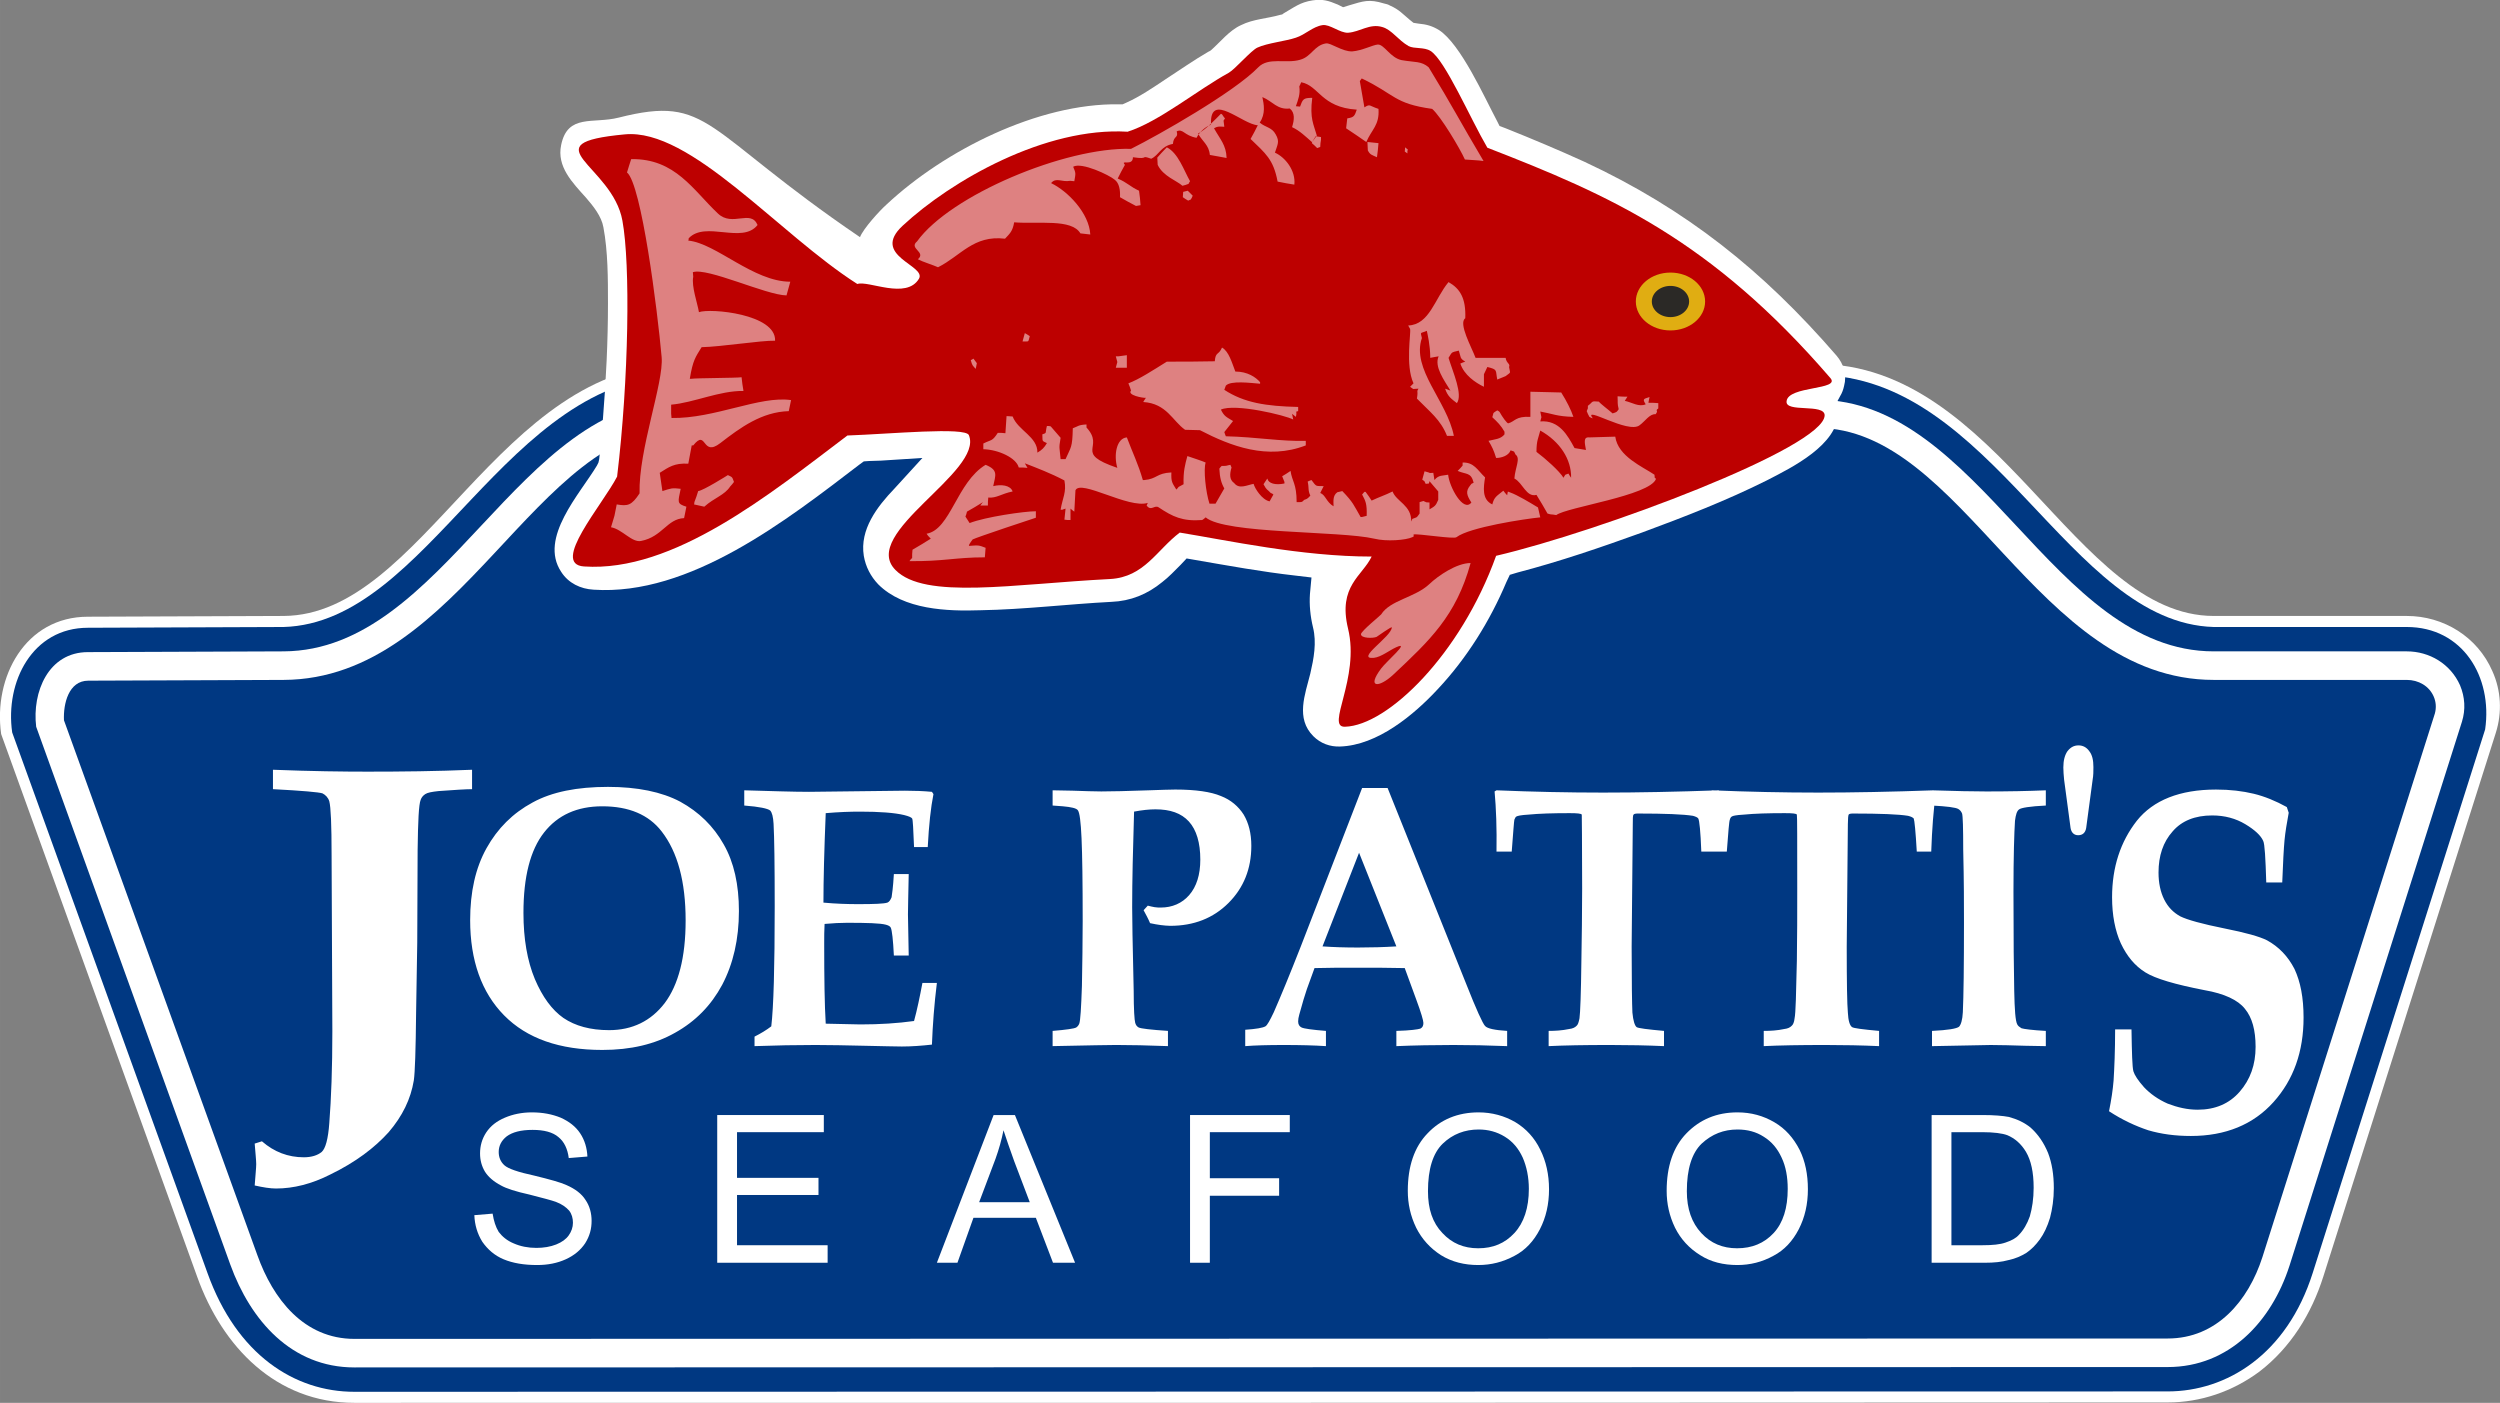
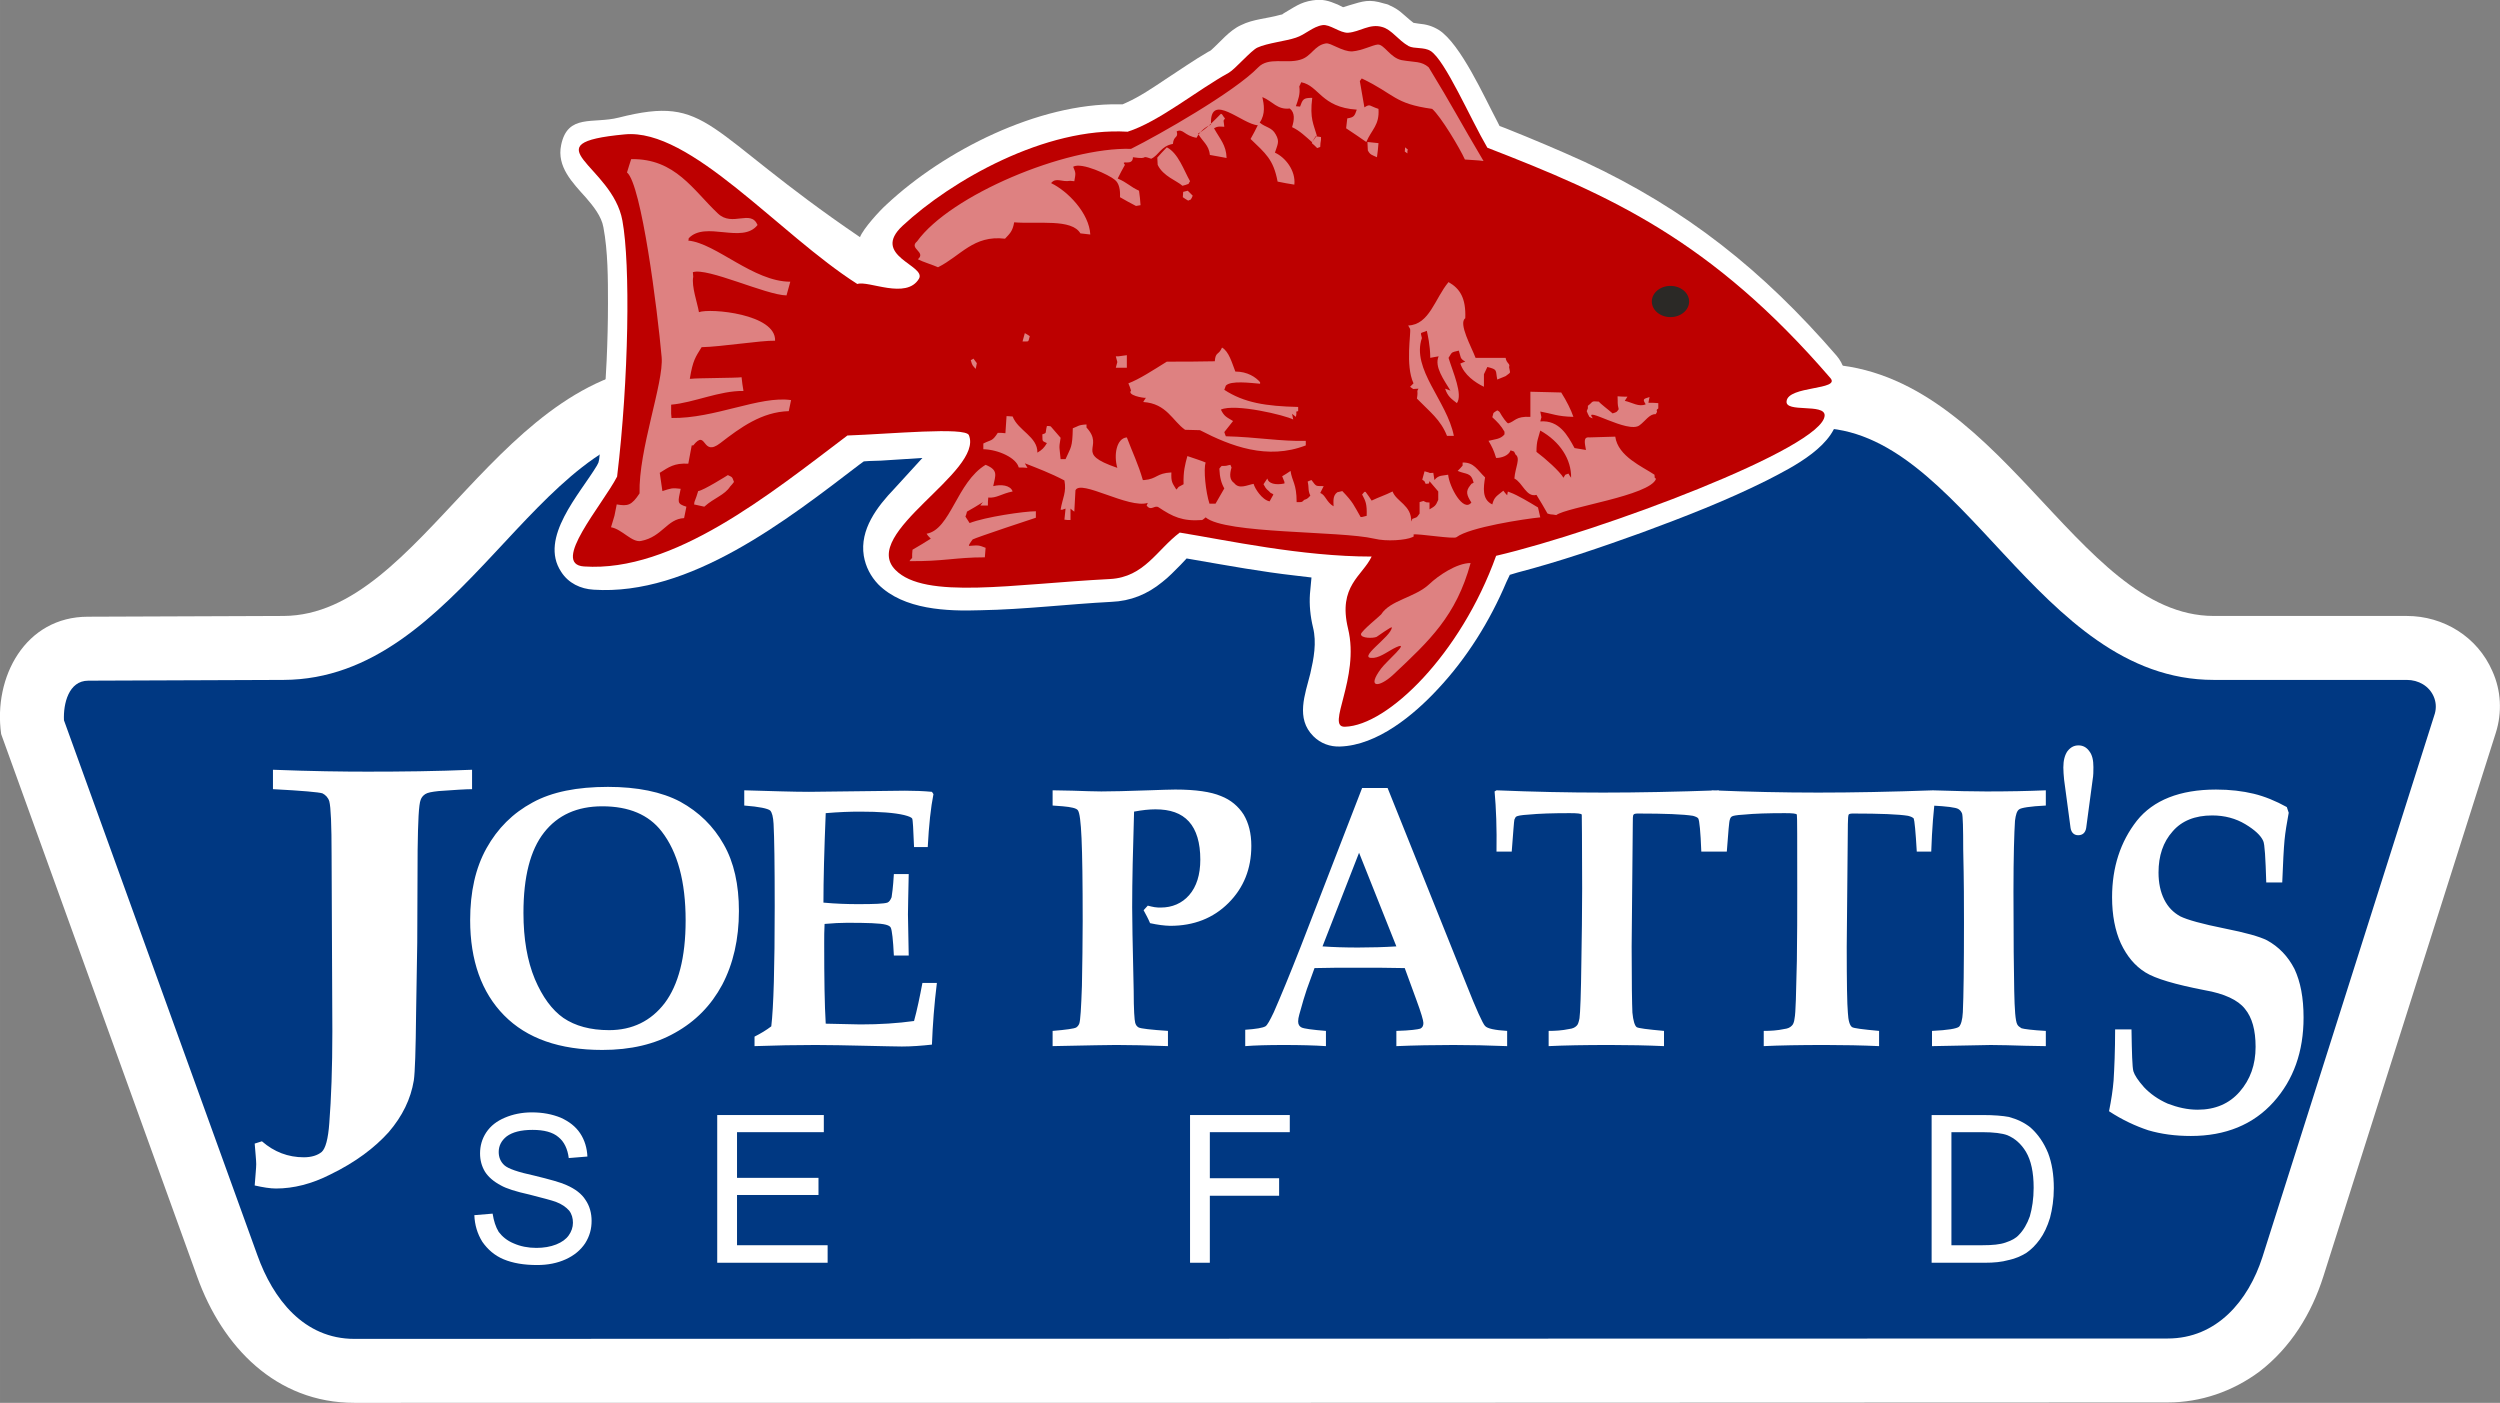
<svg xmlns="http://www.w3.org/2000/svg" xml:space="preserve" width="6.232in" height="3.497in" version="1.1" style="shape-rendering:geometricPrecision; text-rendering:geometricPrecision; image-rendering:optimizeQuality; fill-rule:evenodd; clip-rule:evenodd" viewBox="0 0 6567 3685">
  <rect x="0" y="0" width="6567" height="3685" fill="#808080" stroke="none" />
  <defs>
    <style type="text/css">
   
    .fil4 {fill:#BD0000}
    .fil7 {fill:#DE8181}
    .fil3 {fill:white}
    .fil0 {fill:white}
    .fil6 {fill:#2B2926}
    .fil5 {fill:#E0AD12}
    .fil1 {fill:#003882}
    .fil2 {fill:white;fill-rule:nonzero}
   
  </style>
  </defs>
  <g id="Layer_x0020_1">
    <path class="fil0" d="M931 3685c-206,0 -347,-147 -413,-331l-514 -1423 -1 -3c-21,-149 63,-308 228,-308l514 -2c366,-2 566,-662 1044,-662l2984 0c477,0 678,662 1042,662l507 0c97,0 186,55 225,145 23,51 26,108 9,162l-453 1428c-31,98 -86,187 -168,250 -70,52 -154,81 -241,81 -1847,1 -2925,1 -4763,1z" />
-     <path class="fil1" d="M5815 1647l507 0c147,0 226,131 206,269l-453 1428c-68,214 -226,311 -381,311l-4763 1c-157,0 -309,-97 -386,-312l-513 -1420c-19,-133 53,-275 199,-275l514 -2c383,-11 582,-660 1044,-662l2984 0c461,2 661,651 1042,662z" />
    <path class="fil0" d="M95 1909l510 1413c53,146 160,270 326,270l4763 -1c162,0 273,-120 320,-266l453 -1429c10,-32 8,-65 -5,-96 -25,-56 -80,-89 -140,-89l-507 0c-423,0 -614,-661 -1042,-661l-2984 0c-429,0 -620,659 -1044,661l-514 2c-104,0 -147,105 -136,196z" />
    <path class="fil1" d="M168 1892l508 1405c41,115 122,220 255,220l4763 -1c129,0 212,-99 249,-214l453 -1428c4,-15 3,-30 -3,-44 -12,-28 -40,-44 -71,-44l-507 0c-466,0 -658,-662 -1042,-662l-2984 0c-385,0 -577,660 -1044,662l-513 2c-52,0 -66,61 -64,104z" />
    <path class="fil2" d="M717 2073l0 -51c102,4 185,5 248,5 90,0 182,-1 275,-5l0 51c-16,0 -46,2 -88,5 -18,2 -29,4 -35,8 -6,4 -10,9 -12,15 -5,12 -7,56 -8,132l-1 243 -3 184c-1,99 -3,158 -6,178 -8,49 -30,94 -66,136 -37,41 -87,79 -153,111 -49,25 -97,37 -143,37 -15,0 -34,-3 -56,-8 2,-28 4,-46 4,-56 0,-10 -2,-28 -4,-54l19 -6c32,28 69,42 110,42 20,0 36,-5 47,-14 10,-9 17,-34 20,-76 5,-64 8,-144 8,-241l-2 -463c0,-79 -2,-126 -6,-141 -3,-10 -10,-17 -18,-21 -9,-3 -53,-7 -130,-11zm4839 631l43 0c1,62 2,99 5,110 3,10 12,24 28,42 16,17 37,32 62,43 26,10 52,16 79,16 46,0 83,-16 110,-47 28,-32 42,-71 42,-118 0,-44 -9,-77 -28,-100 -18,-23 -54,-40 -106,-49 -77,-15 -129,-30 -156,-47 -27,-17 -48,-42 -64,-76 -15,-33 -23,-74 -23,-121 0,-79 22,-146 65,-201 43,-54 113,-82 208,-82 37,0 70,4 99,11 29,7 58,19 87,35l5 15c-5,27 -9,51 -11,72 -2,21 -4,59 -6,111l-42 0c-2,-65 -4,-101 -8,-109 -6,-14 -22,-29 -47,-44 -25,-15 -54,-23 -87,-23 -45,0 -80,14 -104,42 -25,28 -37,64 -37,108 0,27 5,51 15,71 10,20 24,34 42,44 18,9 57,20 117,32 55,11 91,21 111,31 31,17 55,42 72,75 16,34 24,76 24,128 0,89 -26,163 -79,222 -53,59 -126,89 -217,89 -41,0 -78,-5 -112,-15 -33,-11 -68,-27 -103,-50 6,-30 10,-56 12,-81 2,-33 4,-77 4,-134zm-3974 54c-112,0 -198,-30 -258,-91 -59,-60 -89,-144 -89,-250 0,-74 14,-137 43,-189 29,-52 69,-92 121,-120 51,-28 117,-41 198,-41 77,0 141,13 190,39 49,27 87,64 114,112 27,47 40,106 40,175 0,74 -15,139 -44,194 -29,54 -70,96 -124,126 -53,30 -116,45 -191,45zm18 -52c61,0 110,-24 146,-71 36,-48 55,-120 55,-217 0,-102 -21,-180 -63,-234 -34,-44 -86,-66 -156,-66 -66,0 -117,23 -153,69 -36,46 -54,116 -54,211 0,68 10,126 30,174 20,47 45,81 75,102 31,21 71,32 120,32zm382 42l0 -25c16,-8 31,-17 44,-27 6,-50 9,-155 9,-315 0,-109 -1,-181 -3,-217 -1,-18 -4,-30 -9,-35 -6,-5 -28,-10 -68,-13l0 -40c72,2 128,4 170,4l252 -3c26,0 50,1 71,3l4 6c-7,35 -12,81 -15,139l-36 0c-2,-47 -3,-72 -5,-75 -2,-3 -9,-6 -21,-9 -25,-6 -64,-9 -116,-9 -26,0 -55,1 -90,4 -4,98 -6,177 -6,235 32,3 63,4 91,4 43,0 68,-1 77,-4 5,-2 8,-7 11,-14 1,-6 4,-26 6,-61l39 0c-1,54 -2,89 -2,106l2 108 -39 0c-2,-42 -5,-66 -8,-73 -2,-4 -6,-6 -13,-8 -15,-4 -49,-5 -102,-5 -17,0 -37,1 -59,3 -1,17 -1,34 -1,51 0,92 1,162 4,211l91 2c51,0 98,-3 141,-9 8,-29 15,-63 22,-100l38 0c-7,56 -11,110 -13,162 -27,3 -54,5 -79,5 -17,0 -50,-1 -100,-2 -46,-1 -88,-2 -127,-2 -50,0 -104,1 -160,3zm783 0l0 -40c36,-3 57,-6 62,-9 3,-2 6,-5 8,-10 3,-8 5,-41 7,-99 1,-59 2,-115 2,-170 0,-102 -1,-174 -3,-218 -2,-44 -5,-68 -10,-74 -4,-5 -17,-8 -39,-10l-27 -2 0 -40 52 1c32,1 57,2 76,2 26,0 68,-1 125,-3 31,-1 54,-2 69,-2 54,0 94,6 120,17 26,10 46,27 60,49 13,22 20,49 20,82 0,60 -20,110 -60,150 -40,40 -91,60 -153,60 -8,0 -16,-1 -25,-2 -9,-1 -18,-3 -28,-5 -5,-12 -11,-23 -17,-34l11 -12c7,2 13,3 18,4 6,1 11,1 16,1 30,0 56,-11 75,-33 19,-22 29,-53 29,-93 0,-44 -10,-78 -30,-100 -20,-22 -49,-32 -88,-32 -16,0 -35,2 -56,6 -3,99 -5,182 -5,251 0,23 1,96 4,220 0,49 2,77 4,84 2,6 4,9 9,12 6,3 32,6 77,9l0 40c-53,-2 -99,-3 -136,-3 -16,0 -72,1 -167,3zm506 -43c29,-2 46,-5 53,-9 5,-3 12,-16 22,-37 18,-41 42,-99 71,-173l161 -416 67 0 207 516c26,66 43,103 49,109 6,7 26,11 58,13l0 40c-50,-2 -96,-3 -141,-3 -52,0 -102,1 -150,3l0 -40c37,-1 57,-4 63,-6 6,-3 8,-8 8,-15 0,-6 -6,-27 -19,-62l-30 -82c-38,-1 -80,-1 -126,-1 -41,0 -78,0 -111,1l-20 55c-5,15 -12,37 -20,67 -2,7 -3,13 -3,18 0,8 3,13 9,16 6,3 27,6 64,9l0 40c-30,-2 -67,-3 -111,-3 -42,0 -76,1 -101,3l0 -43zm299 -465l-96 246c28,2 59,3 93,3 35,0 69,-1 101,-3l-98 -246zm498 508l0 -40c17,0 35,-1 54,-5 9,-1 15,-4 19,-8 4,-3 6,-10 8,-20 2,-14 4,-64 5,-151 1,-62 2,-126 2,-190 0,-127 -1,-192 -1,-194 -1,-3 -12,-4 -32,-4 -43,0 -79,1 -110,4 -17,1 -27,3 -30,5 -2,1 -3,4 -5,8 -1,4 -3,32 -7,84l-40 0c1,-61 -1,-114 -5,-158l5 -3c96,4 189,6 280,6 91,0 192,-2 304,-6l5 7c-6,44 -10,95 -13,154l-38 0c-2,-53 -5,-82 -8,-87 -2,-3 -7,-5 -14,-7 -25,-4 -73,-6 -145,-6 -6,0 -10,1 -11,3 -2,2 -2,11 -2,25l-3 322c0,94 1,151 2,173 2,21 6,34 11,38 4,3 28,6 72,10l0 40c-45,-2 -92,-3 -142,-3 -67,0 -120,1 -161,3zm565 0l0 -40c17,0 36,-1 54,-5 9,-1 15,-4 19,-8 4,-3 7,-10 8,-20 3,-14 4,-64 6,-151 1,-62 1,-126 1,-190 0,-127 0,-192 -1,-194 -1,-3 -11,-4 -32,-4 -42,0 -79,1 -109,4 -18,1 -28,3 -30,5 -2,1 -4,4 -5,8 -2,4 -4,32 -8,84l-39 0c0,-61 -1,-114 -5,-158l5 -3c95,4 189,6 279,6 91,0 192,-2 304,-6l5 7c-6,44 -10,95 -12,154l-38 0c-3,-53 -6,-82 -8,-87 -3,-3 -7,-5 -15,-7 -24,-4 -73,-6 -145,-6 -6,0 -10,1 -11,3 -1,2 -2,11 -2,25l-3 322c0,94 1,151 3,173 1,21 5,34 11,38 4,3 27,6 71,10l0 40c-45,-2 -92,-3 -142,-3 -66,0 -120,1 -161,3zm442 0l0 -40c42,-2 65,-6 71,-11 5,-5 9,-18 10,-38 2,-42 3,-121 3,-236 0,-44 0,-108 -2,-191 0,-58 -1,-89 -3,-95 -2,-5 -5,-9 -10,-12 -7,-4 -30,-7 -69,-9l0 -40c62,2 110,3 143,3 58,0 109,-1 156,-3l0 40c-42,2 -65,6 -70,10 -6,4 -9,14 -11,30 -2,31 -4,93 -4,187 0,124 1,211 2,260 1,49 3,79 8,88 2,4 6,7 11,10 6,2 28,5 64,7l0 40 -54 -1c-34,-1 -65,-2 -91,-2l-154 3zm364 -573l-17 -127c-1,-11 -2,-22 -2,-32 0,-19 4,-33 11,-43 8,-10 17,-15 29,-15 11,0 21,5 28,15 8,10 11,24 11,42 0,11 0,22 -2,33l-17 127c-2,12 -9,19 -21,19 -11,0 -18,-7 -20,-19z" />
    <path class="fil2" d="M1246 3192l48 -4c3,19 8,35 16,48 9,12 22,23 39,30 18,8 38,12 60,12 19,0 37,-3 52,-9 15,-6 26,-14 33,-24 7,-10 11,-21 11,-33 0,-12 -3,-23 -10,-32 -8,-9 -19,-17 -35,-23 -11,-4 -34,-10 -69,-19 -36,-8 -61,-16 -75,-24 -19,-10 -33,-22 -42,-36 -9,-15 -13,-31 -13,-48 0,-20 5,-38 16,-55 12,-18 28,-30 49,-39 21,-9 45,-14 71,-14 29,0 54,5 76,14 22,10 39,23 51,41 12,18 18,39 19,61l-49 4c-3,-24 -12,-43 -27,-55 -15,-13 -38,-19 -68,-19 -31,0 -53,6 -68,17 -14,11 -21,25 -21,41 0,14 5,26 15,35 10,9 36,18 78,27 41,10 70,18 85,25 23,10 40,23 50,39 11,16 16,35 16,55 0,21 -5,40 -17,59 -12,18 -29,32 -51,42 -22,10 -47,15 -75,15 -35,0 -64,-5 -88,-15 -24,-10 -42,-26 -56,-46 -13,-21 -20,-44 -21,-70z" />
    <polygon id="1" class="fil2" points="1884,3317 1884,2929 2164,2929 2164,2974 1936,2974 1936,3094 2150,3094 2150,3139 1936,3139 1936,3271 2174,3271 2174,3317 " />
-     <path id="2" class="fil2" d="M2461 3317l149 -388 56 0 158 388 -58 0 -45 -118 -164 0 -42 118 -54 0zm111 -159l133 0 -41 -108c-12,-33 -21,-60 -28,-81 -5,25 -12,50 -21,75l-43 114z" />
    <polygon id="3" class="fil2" points="3126,3317 3126,2929 3388,2929 3388,2974 3178,2974 3178,3095 3360,3095 3360,3141 3178,3141 3178,3317 " />
-     <path id="4" class="fil2" d="M3698 3128c0,-64 17,-115 52,-151 34,-36 79,-55 134,-55 35,0 68,9 97,26 28,17 50,41 65,72 15,30 23,65 23,104 0,39 -8,74 -24,105 -16,31 -38,55 -67,70 -30,16 -61,24 -95,24 -36,0 -69,-8 -98,-26 -28,-18 -50,-42 -65,-72 -15,-31 -22,-63 -22,-97zm53 1c0,47 12,83 38,110 25,27 56,40 94,40 39,0 70,-13 95,-40 25,-27 38,-66 38,-116 0,-31 -6,-59 -16,-82 -11,-24 -26,-42 -47,-55 -21,-13 -44,-19 -69,-19 -36,0 -68,12 -94,37 -26,25 -39,67 -39,125z" />
-     <path id="5" class="fil2" d="M4378 3128c0,-64 17,-115 52,-151 35,-36 79,-55 134,-55 36,0 68,9 97,26 29,17 50,41 66,72 15,30 22,65 22,104 0,39 -8,74 -24,105 -16,31 -38,55 -67,70 -29,16 -61,24 -94,24 -37,0 -70,-8 -98,-26 -29,-18 -51,-42 -66,-72 -15,-31 -22,-63 -22,-97zm53 1c0,47 13,83 38,110 25,27 56,40 94,40 39,0 71,-13 96,-40 25,-27 37,-66 37,-116 0,-31 -5,-59 -16,-82 -11,-24 -26,-42 -47,-55 -20,-13 -43,-19 -69,-19 -36,0 -67,12 -94,37 -26,25 -39,67 -39,125z" />
    <path id="6" class="fil2" d="M5074 3317l0 -388 134 0c30,0 53,2 69,5 22,6 41,15 57,28 20,18 35,40 46,67 10,26 15,57 15,92 0,29 -4,55 -10,78 -7,23 -16,42 -27,57 -11,15 -22,26 -35,35 -13,8 -28,15 -47,19 -18,5 -38,7 -62,7l-140 0zm52 -46l82 0c26,0 46,-2 60,-7 15,-5 27,-11 35,-20 12,-12 22,-29 29,-49 6,-21 10,-46 10,-75 0,-41 -7,-72 -20,-94 -13,-22 -30,-36 -49,-44 -13,-5 -36,-8 -66,-8l-81 0 0 297z" />
    <g id="_982752576">
      <path class="fil3" d="M3932 317c-33,-62 -95,-201 -152,-238 -18,-11 -33,-15 -54,-17l-13 -2 -10 -8c-18,-15 -28,-27 -51,-37 -7,-4 -9,-4 -17,-6 -39,-12 -54,-6 -91,5l-16 5 -14 -7c-24,-10 -39,-15 -66,-11 -33,5 -48,18 -76,34l-4 3 -5 1c-35,10 -71,11 -103,27 -31,14 -54,44 -79,66l-3 2 -4 2c-38,22 -75,48 -112,72 -33,22 -68,46 -104,62l-9 4 -10 0c-212,-3 -458,121 -610,263 -18,16 -61,63 -70,86 -415,-282 -393,-375 -634,-314 -67,17 -134,-11 -151,72 -12,57 30,99 65,138 19,22 41,49 46,78 12,64 12,135 12,200 0,100 -5,200 -13,300 -3,36 -6,72 -10,109l-2 9 -4 8c-45,75 -153,190 -94,279 19,30 51,45 85,47 253,17 508,-183 699,-329l11 -8 14 -1c10,0 21,-1 31,-1l109 -7 -74 81c-45,47 -91,107 -80,176 5,29 18,54 38,75 67,67 181,71 269,68 115,-2 228,-16 343,-22 51,-2 95,-20 134,-52 17,-13 33,-30 48,-45l16 -17 23 4c87,15 174,31 263,41l42 5 -4 43c-2,29 1,59 8,88 10,40 2,82 -7,121 -14,56 -39,118 8,165 19,19 44,28 70,27 98,-3 194,-83 257,-151 76,-81 137,-179 180,-281l9 -19 20 -6c111,-29 219,-66 327,-105 111,-41 222,-84 328,-137 66,-34 187,-93 188,-180 0,-5 0,-10 -1,-15l-1 -14 7 -13c5,-8 8,-17 10,-26 8,-29 -1,-58 -20,-80 -193,-223 -394,-384 -662,-509 -68,-31 -137,-60 -207,-88l-16 -6 -7 -14z" />
      <path class="fil4" d="M1641 353c173,-17 405,262 611,393 29,-10 129,42 162,-14 20,-35 -128,-60 -43,-139 128,-119 375,-260 591,-247 82,-26 184,-110 266,-155 16,-9 59,-59 75,-66 26,-12 75,-17 101,-26 25,-8 44,-29 70,-33 19,-3 46,21 67,20 31,-2 57,-25 90,-15 25,7 41,34 69,50 15,8 41,2 58,13 38,24 104,177 149,254 322,125 588,242 901,605 28,32 -111,20 -115,61 -4,31 100,5 100,37 -1,85 -593,306 -863,369 -93,259 -285,446 -397,449 -52,2 40,-127 8,-258 -27,-112 38,-138 62,-189 -184,0 -381,-43 -504,-63 -60,45 -93,117 -183,122 -255,13 -487,55 -564,-24 -95,-96 233,-258 193,-354 -9,-22 -206,-3 -319,1 -205,155 -457,360 -692,344 -88,-6 48,-161 87,-236 31,-257 35,-558 14,-672 -26,-147 -248,-203 6,-227z" />
-       <ellipse class="fil5" cx="4388" cy="792" rx="91" ry="76" />
      <ellipse class="fil6" cx="4388" cy="792" rx="49" ry="41" />
      <path class="fil7" d="M3592 373c10,1 20,2 29,3 -1,12 -2,25 -4,37 -13,-6 -18,-6 -24,-18 0,-7 -1,-15 -1,-22zm-1520 707c-71,2 -127,43 -180,84 -49,38 -35,-39 -71,6 -2,0 -3,0 -4,0 -3,16 -6,32 -9,48 -37,-2 -51,9 -75,24 2,16 5,32 7,48 22,-7 25,-9 48,-6 -7,35 -11,39 15,47 -2,10 -4,20 -6,30 -45,2 -57,49 -113,60 -24,5 -50,-31 -79,-36 3,-10 6,-20 9,-30 2,-10 4,-20 6,-30 29,5 39,3 60,-29 -3,-115 64,-291 58,-358 -11,-124 -53,-454 -91,-485 4,-12 7,-24 11,-35 116,-2 163,82 228,143 38,36 86,-12 104,30 -40,51 -137,-12 -181,35 0,2 0,4 -1,6 73,7 171,108 268,108 -3,12 -7,24 -10,36 -54,-1 -208,-74 -246,-61 0,4 1,8 1,12 -5,25 11,69 15,93 30,-11 203,5 200,75 -36,-1 -142,16 -193,17 -16,26 -23,34 -31,83 1,0 2,0 4,0 14,-2 117,-2 132,-4 1,12 3,24 5,36 -63,-1 -131,31 -190,36 0,8 0,16 0,24 0,3 1,7 1,11 113,2 232,-59 314,-47 -2,10 -4,20 -6,29zm1334 239c14,0 13,1 20,-6 6,-2 8,-2 16,-11 -7,-15 -3,-20 -7,-37 4,-2 7,-3 10,-4 14,19 11,15 32,16 -3,6 -6,12 -9,18 14,5 16,24 35,35 0,-12 -3,-28 10,-37 4,-1 9,-2 13,-3 29,30 30,37 48,68 1,0 2,0 4,0 4,-1 8,-2 12,-3 1,-32 -3,-39 -12,-56 2,-2 4,-5 6,-7 1,0 2,0 3,0 6,8 11,15 16,23 21,-10 35,-14 55,-24 10,27 50,36 49,79 1,-2 2,-5 3,-7 12,-5 10,-1 19,-14 0,-10 0,-20 0,-30 4,-1 7,-2 10,-3 11,5 4,3 16,4 0,6 0,12 0,18 13,-8 16,-8 23,-25 0,-7 0,-15 0,-22 -8,-9 -15,-18 -23,-27 -3,9 2,5 -10,7 -5,-10 -1,-5 -9,-11 2,-7 4,-15 6,-22 21,5 7,5 23,4 1,7 2,13 3,19 11,-14 22,-11 36,-14 3,32 40,100 61,73 -12,-19 -16,-29 -3,-45 6,-7 0,-2 9,-7 -7,-28 -19,-21 -42,-31 5,-5 9,-9 13,-14 0,-3 0,-5 0,-8 30,-1 39,20 59,39 -4,26 -9,58 19,71 5,-20 12,-22 29,-36 3,4 6,8 10,12 3,-13 -1,-10 9,-7 17,6 49,25 72,39 2,9 4,18 6,26 -41,4 -186,26 -220,52 -6,6 -102,-10 -113,-7 1,8 1,4 -3,7 -17,8 -68,12 -100,4 -90,-21 -392,-12 -443,-56 -3,3 -6,5 -9,7 -52,4 -78,-9 -114,-33 -11,-8 -20,11 -32,-5 1,-2 2,-5 3,-7 -50,16 -177,-63 -190,-33 -1,19 -2,37 -3,56 -4,-3 -7,-5 -10,-8 0,10 0,20 0,30 -6,0 -11,0 -16,-1 1,-10 2,-19 3,-29 -11,3 -4,3 -13,3 5,-31 16,-46 10,-77 -36,-19 -73,-33 -104,-45 2,4 5,8 7,12 -8,-1 -15,-1 -23,-1 -6,-25 -53,-47 -93,-48 0,-4 0,-7 0,-11 0,-1 0,-2 0,-4 22,-11 23,-5 38,-28 7,0 13,0 20,1 1,-15 2,-30 3,-45 5,0 11,1 16,1 14,37 66,53 65,95 12,-7 18,-13 25,-25 -14,-7 -11,-3 -12,-23 13,-4 7,-3 12,-22 4,0 7,0 10,1 9,10 17,20 26,30 -5,30 -3,22 0,56 4,0 9,0 13,0 14,-32 18,-29 19,-81 14,-5 14,-9 36,-10 0,3 0,5 0,8 50,54 -36,66 81,106 -10,-34 -2,-78 25,-80 15,40 30,70 42,112 2,0 3,0 4,0 34,-3 31,-18 71,-20 -1,25 2,27 13,45 2,-2 4,-4 6,-7 4,-2 9,-5 13,-7 -1,-34 4,-52 10,-74 17,6 34,11 48,17 -6,18 0,77 10,108 5,0 11,0 16,0 8,-13 15,-27 23,-40 -8,-14 -12,-29 -13,-52 2,-3 4,-5 6,-7 17,0 11,-1 23,-3 1,2 2,5 3,7 -5,17 -6,32 7,41 13,17 34,5 51,2 3,12 22,42 42,46 3,-6 7,-12 10,-18 -2,-2 -4,-3 -7,-4 -10,-11 -10,-6 -19,-23 3,-5 7,-10 10,-15 3,13 21,18 45,13 0,-1 0,-3 0,-4 -2,-5 -4,-10 -6,-15 7,-4 15,-9 22,-14 4,28 16,33 16,82zm457 160c-38,139 -108,204 -204,294 -37,34 -70,35 -31,-17 14,-19 78,-73 40,-56 -18,8 -40,26 -59,28 -51,5 47,-56 47,-80 0,-3 -33,20 -40,25 -9,4 -41,4 -41,-7 0,-8 51,-49 53,-52 24,-38 89,-44 127,-80 22,-21 71,-55 108,-55zm-416 -1222c-7,55 4,70 12,99 -4,6 -8,12 -13,17 -15,-13 -32,-30 -52,-39 6,-19 8,-38 -6,-49 -33,4 -45,-19 -72,-30 4,19 9,44 -7,67 15,13 32,12 42,31 11,19 5,26 -2,48 27,12 55,47 51,84 -14,-2 -29,-5 -44,-8 -11,-59 -32,-74 -71,-112 7,-12 13,-24 19,-36 -40,-2 -125,-88 -123,-5 0,1 -1,3 -1,4 -13,5 -28,17 -37,34 -33,-6 -35,-25 -52,-17 5,19 -8,10 -10,33 -32,6 -36,29 -57,39 -31,-11 -2,3 -48,-4 0,25 -34,5 -21,20 -7,12 -13,24 -19,36 26,11 32,21 56,32 2,12 3,25 4,38 -4,1 -8,1 -12,2 -14,-7 -28,-15 -42,-23 1,-19 -2,-37 -14,-46 -14,-12 -87,-47 -109,-34 7,17 7,16 3,38 -4,0 -7,-1 -11,-1 -22,4 -37,-10 -50,6 44,21 100,79 103,135 -9,-1 -18,-2 -26,-3 -23,-39 -110,-24 -174,-29 -4,24 -12,30 -24,43 -83,-10 -116,45 -176,75 -13,-6 -40,-14 -53,-21 23,-19 -25,-28 -2,-47 87,-121 389,-248 562,-243 74,-37 271,-149 334,-214 27,-28 73,-9 110,-20 30,-8 37,-38 68,-43 13,-2 43,22 69,21 26,-2 54,-17 67,-18 17,-1 33,35 63,41 34,6 52,2 71,19 63,103 81,140 144,246 -11,-2 -38,-3 -49,-4 -13,-29 -63,-113 -86,-133 -101,-14 -97,-38 -185,-80 -2,2 -3,5 -5,7 4,23 8,46 12,69 16,-10 12,-4 37,4 3,43 -18,54 -32,87 -17,-12 -35,-24 -53,-36 1,-8 2,-17 3,-26 18,-3 19,-6 25,-23 -94,-6 -99,-63 -146,-72 -2,4 -3,8 -5,11 3,20 -3,35 -9,52 3,0 7,1 11,1 7,-19 8,-23 32,-23zm-327 244c4,4 9,9 13,13 -1,3 -3,7 -5,10 -2,1 -5,2 -7,3 -5,-3 -10,-6 -14,-9 0,-5 1,-9 1,-14 4,-1 8,-2 12,-3zm90 412c18,10 26,40 35,63 32,0 54,15 65,28 0,1 0,2 0,4 -25,-2 -77,-9 -90,5 -1,4 -3,7 -4,11 52,34 109,43 194,45 0,4 0,7 0,11 -9,2 -2,-1 -6,15 -3,-3 -7,-5 -10,-8 1,5 2,10 3,15 -20,-11 -153,-43 -190,-26 9,18 14,19 32,30 -8,10 -15,19 -23,29 1,4 3,8 4,11 81,2 146,14 210,12 0,4 0,8 0,12 -101,39 -197,2 -278,-40 -13,0 -26,-1 -39,-1 -33,-23 -48,-69 -110,-73 2,-3 4,-7 7,-11 -7,1 -50,-7 -39,-19 -2,-6 -4,-13 -7,-19 29,-11 64,-34 101,-57 42,0 84,0 126,-1 2,-26 10,-15 19,-36zm-518 -38c5,3 9,5 13,8 -5,18 -1,13 -19,14 2,-7 4,-15 6,-22zm999 -488c12,11 5,0 6,16 -2,-2 -5,-3 -7,-5 0,-3 1,-7 1,-11zm-626 0c30,15 45,61 61,89 -1,2 -3,4 -4,7 -5,2 -11,4 -16,5 -14,-13 -51,-25 -65,-55 0,-6 -1,-12 -1,-19 8,-9 16,-18 25,-27zm142 -88c5,0 7,11 11,11 -1,3 -3,5 -4,7 1,5 1,10 2,16 -16,-1 -18,-1 -27,4 16,29 32,44 33,78 -14,-3 -29,-5 -44,-8 -2,-26 -20,-36 -31,-56 22,-12 43,-35 60,-52zm598 442c30,17 46,42 44,95 -19,13 17,77 27,104 26,0 53,0 79,0 2,15 13,15 9,24 3,19 6,12 -9,24 -7,3 -14,6 -22,9 -5,-25 2,-26 -26,-33 -3,6 -6,13 -9,19 0,11 0,22 0,33 -23,-11 -52,-31 -62,-61 5,-2 9,-4 13,-5 -15,-9 -11,-11 -17,-29 -22,5 -17,4 -27,19 12,39 38,96 22,119 -14,-11 -24,-17 -31,-38 5,2 9,3 14,5 -17,-28 -43,-63 -31,-90 -8,1 -15,3 -22,4 0,-33 -7,-61 -9,-71 -18,8 -17,1 -13,19 -28,82 66,165 84,257 -6,0 -12,0 -18,0 -17,-43 -45,-63 -79,-98 4,-24 -2,-16 4,-26 -18,0 -9,4 -22,-5 3,-3 6,-6 9,-9 -22,-48 -6,-133 -9,-143 -2,-3 -3,-6 -5,-9 56,-2 70,-71 106,-114zm-845 192c0,11 0,22 0,33 -9,0 -19,0 -29,0 1,-5 3,-10 4,-15 -1,-5 -3,-10 -4,-15 3,0 5,0 7,0 7,-1 15,-2 22,-3zm-403 9c3,4 6,8 9,12 -1,5 -2,10 -3,15 -8,-9 -9,-8 -13,-23 2,-1 5,-2 7,-4zm899 -584c5,1 9,1 14,2 0,2 0,5 0,7 -1,6 -2,12 -2,19 -3,1 -6,2 -8,3 -5,-5 -9,-9 -14,-13 0,-1 1,-3 1,-4 3,-4 6,-9 9,-14zm564 671c27,1 54,1 81,2 14,22 26,46 32,64 -43,-1 -54,-8 -87,-14 1,5 2,10 3,15 -1,4 -2,8 -3,11 50,-4 72,37 90,70 10,2 20,3 30,5 -3,-18 -8,-35 9,-33 23,-1 45,-1 68,-2 7,52 72,79 103,100 2,12 -3,3 4,11 -16,44 -234,74 -262,95 -16,-3 -10,0 -23,-4 -9,-16 -19,-33 -29,-49 -27,7 -36,-32 -58,-43 2,-29 17,-53 3,-63 -6,-11 0,-6 -13,-11 -5,14 -24,20 -38,20 -6,-20 -11,-30 -20,-45 15,-4 32,-4 42,-17 0,-2 0,-5 0,-7 -9,-16 -19,-26 -32,-38 1,-4 2,-8 3,-11 3,-3 7,-5 10,-7 2,1 4,2 6,4 7,13 20,31 23,30 18,-5 19,-19 58,-17 0,-22 0,-44 0,-66zm229 12c9,1 17,1 26,1 -2,4 -5,7 -7,11 19,4 37,17 55,9 -9,-14 -6,-14 10,-19 -1,5 -2,10 -3,15 8,0 17,0 26,1 0,5 0,10 0,14 -10,7 2,4 -7,15 -16,-1 -27,18 -42,29 -30,24 -151,-54 -123,-18 -3,-1 -6,-2 -9,-4 -3,-5 -5,-10 -7,-15 4,-10 3,-5 3,-14 15,-11 7,-13 29,-11 3,5 26,22 36,31 12,-4 10,-3 16,-11 -4,-16 -2,-17 -3,-34zm-1662 423c-77,0 -109,11 -198,10 2,-3 4,-6 7,-8 0,-8 0,-15 1,-22 16,-9 32,-19 48,-29 -4,-4 -8,-8 -11,-13 63,-11 79,-135 155,-181 34,14 26,27 20,56 20,-5 45,-3 51,14 -30,6 -42,18 -64,16 -1,7 -1,14 -1,21 -7,0 -14,0 -20,0 2,-3 5,-6 7,-9 -14,9 -28,17 -42,25 -1,4 -2,9 -4,13 4,6 7,11 11,17 41,-16 143,-31 174,-31 0,6 0,11 0,17 -1,0 -157,52 -166,57 -3,4 -6,8 -9,13 0,1 0,2 -1,4 26,-2 26,-2 44,5 -1,8 -1,17 -2,25zm-675 -216c13,6 11,5 16,18 -3,4 -6,8 -10,12 -15,23 -41,29 -68,53 -9,-2 -18,-4 -27,-6 1,-2 1,-4 1,-6 4,-10 7,-19 10,-29 13,-1 78,-42 78,-42zm2134 -117c-5,20 -10,26 -10,56 24,18 60,50 71,68 7,-11 1,-6 13,-11 2,4 5,8 7,11 1,-48 -29,-95 -81,-124z" />
    </g>
  </g>
</svg>